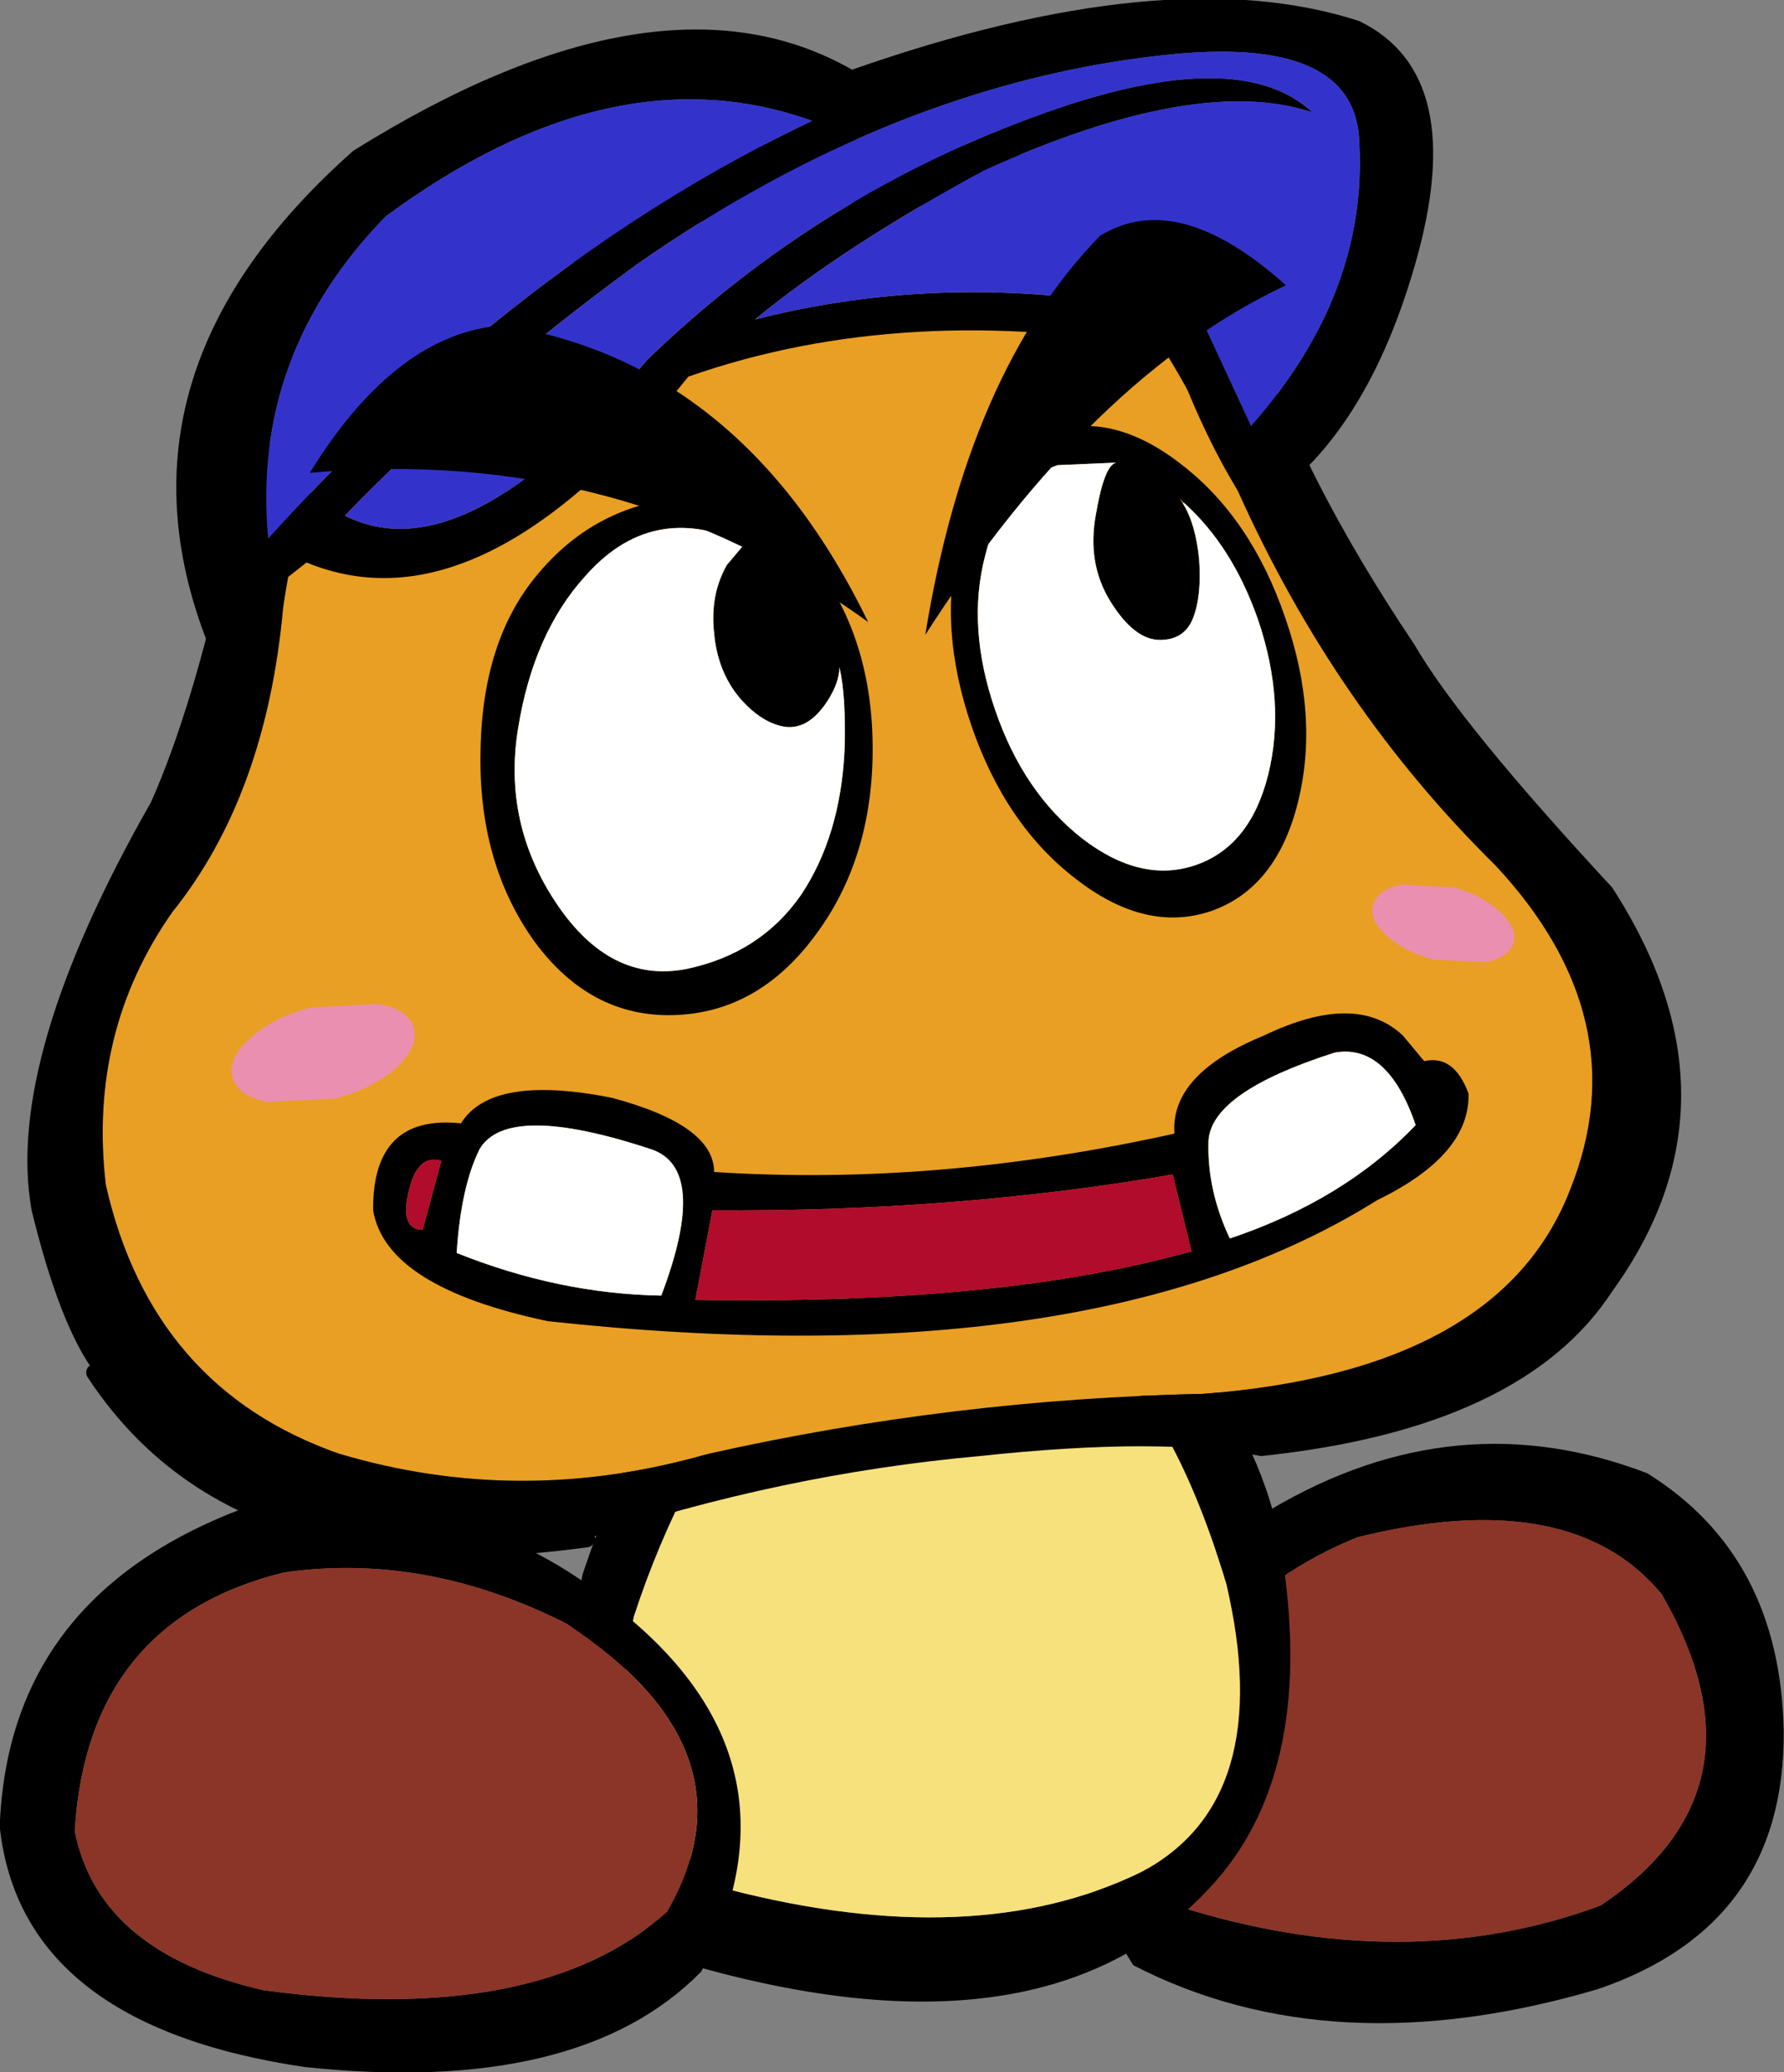
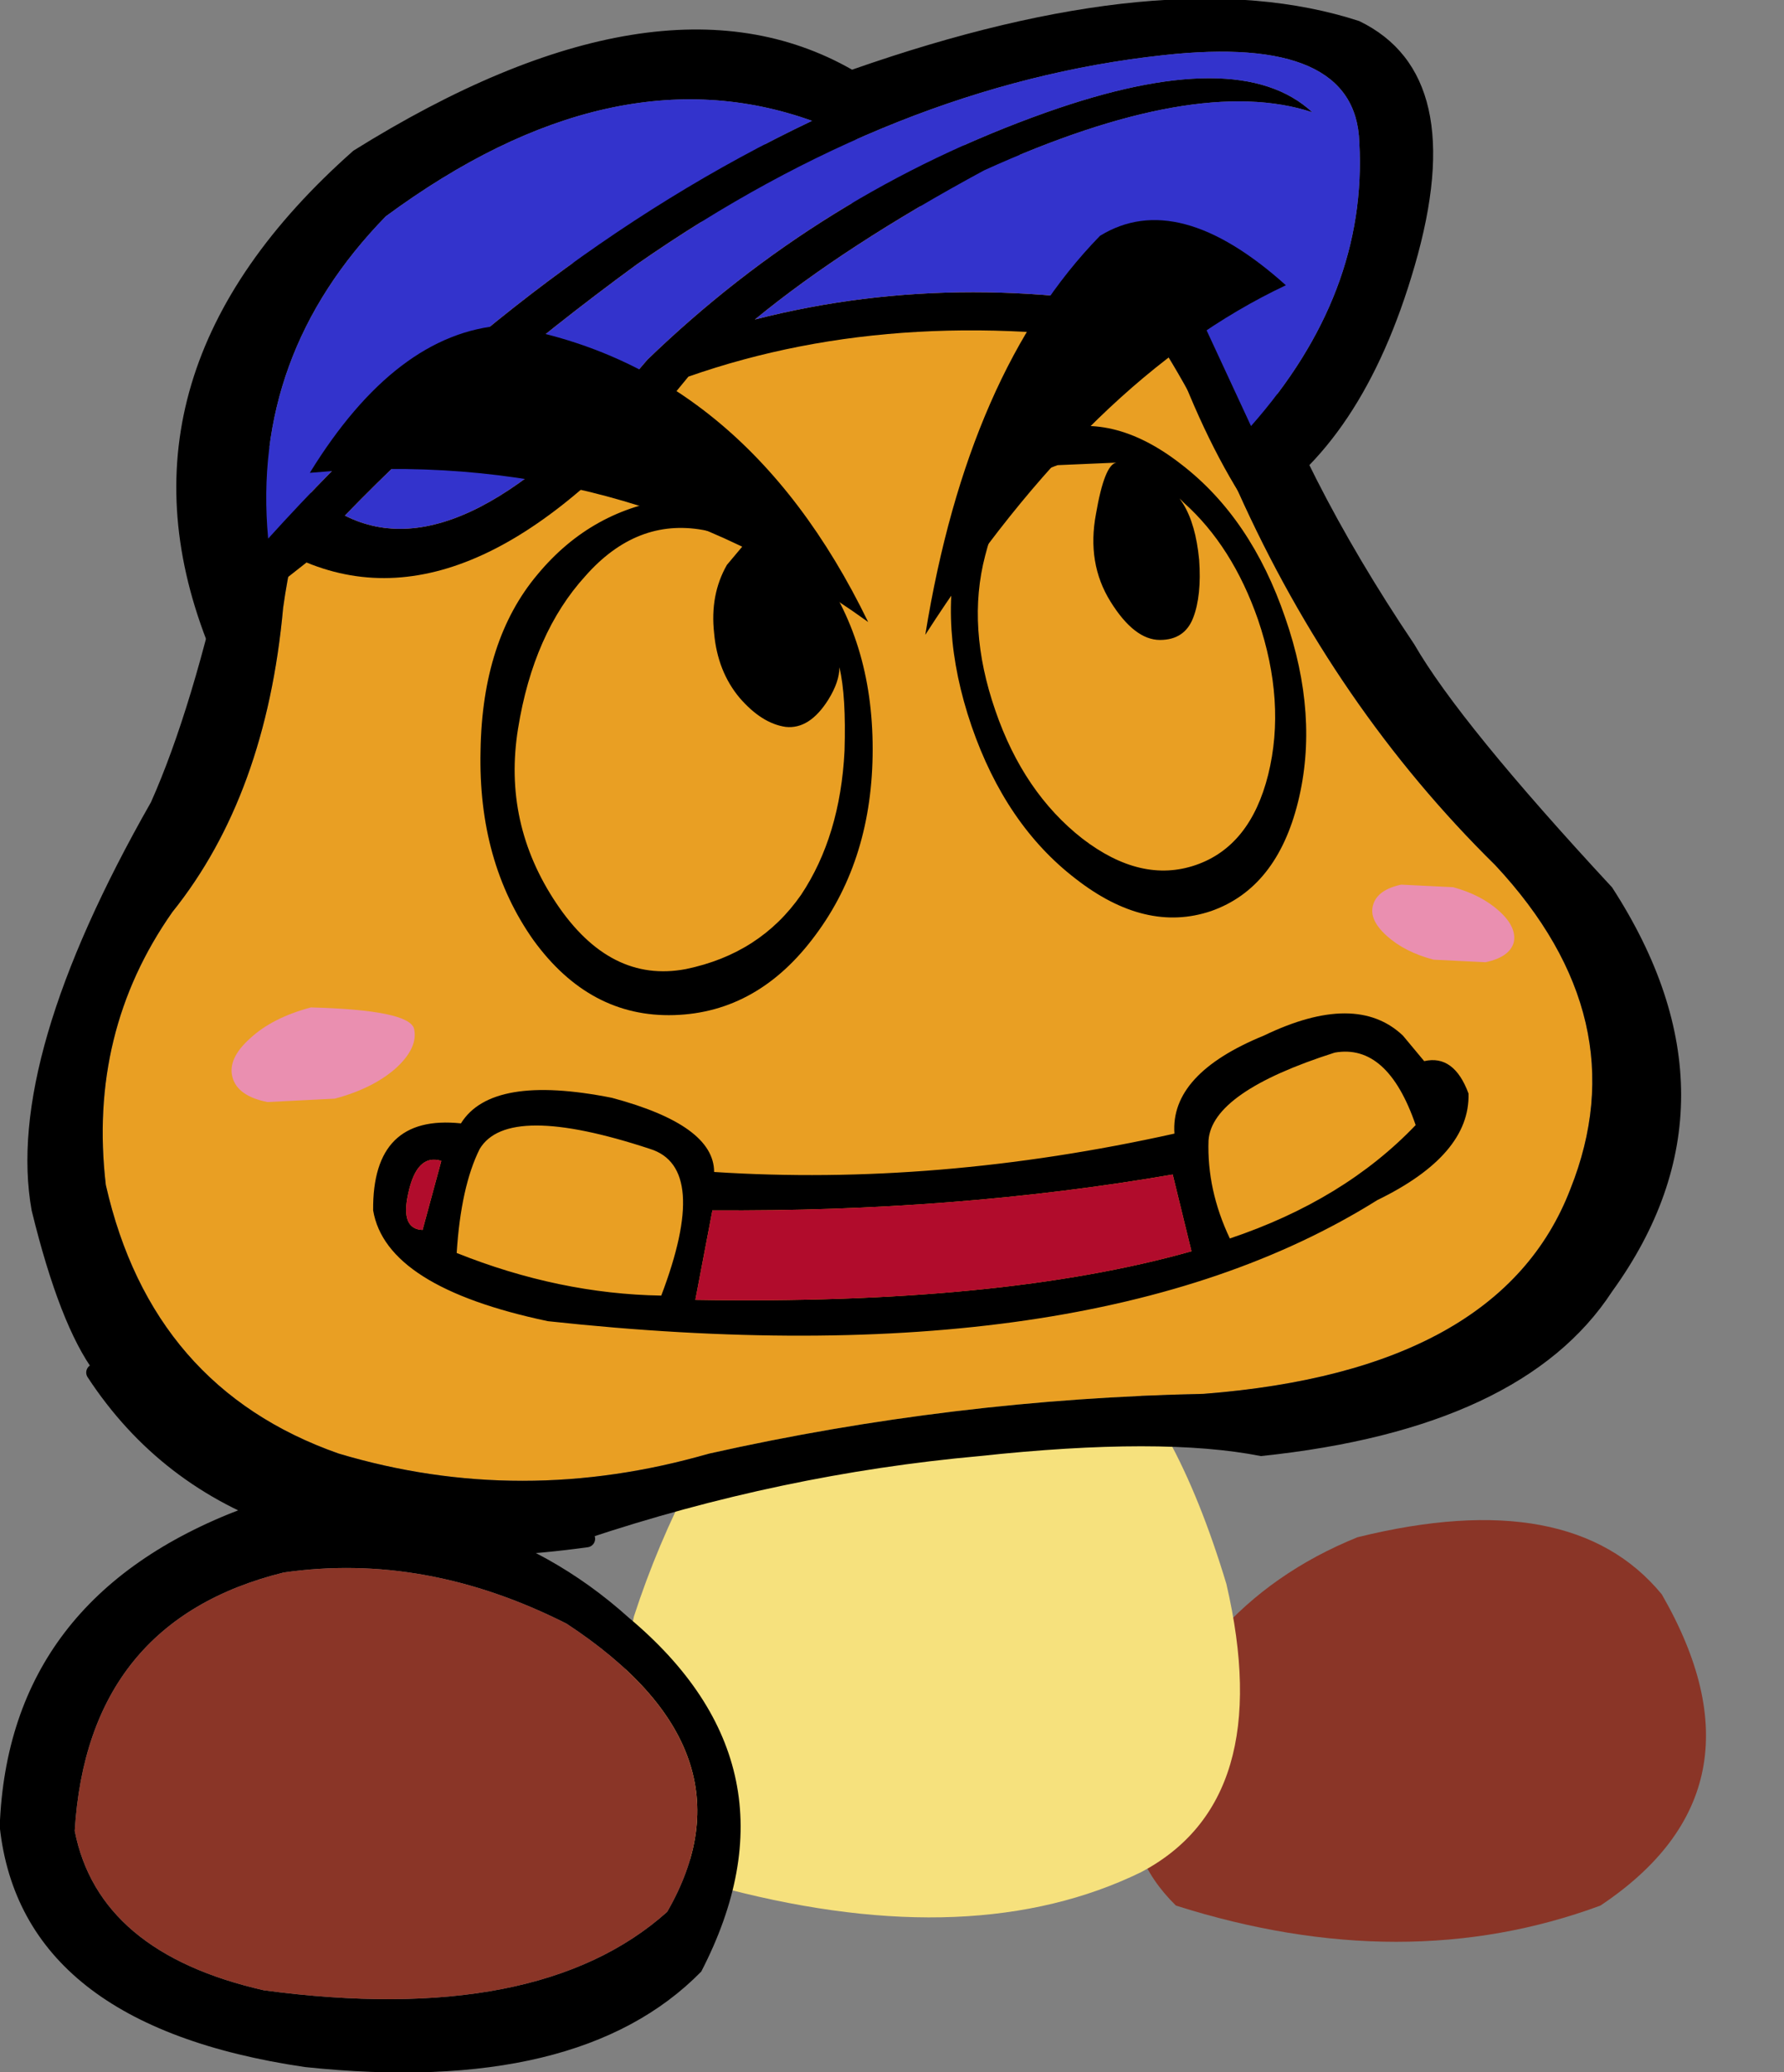
<svg xmlns="http://www.w3.org/2000/svg" xmlns:ns1="https://www.free-decompiler.com/flash" xmlns:xlink="http://www.w3.org/1999/xlink" ns1:objectType="frame" height="28.8px" width="24.8px">
  <rect width="100%" height="100%" fill="#808080" stroke="none" />
  <g transform="matrix(1.0, 0.0, 0.0, 1.0, 10.9, 15.45)">
    <use ns1:characterId="35" height="34.0" transform="matrix(0.237, 0.0, 0.0, 0.237, 4.084, 4.612)" width="41.4" xlink:href="#shape0" />
    <use ns1:characterId="36" height="44.95" transform="matrix(0.237, 0.0, 0.0, 0.237, -3.059, 1.718)" width="42.6" xlink:href="#shape1" />
    <use ns1:characterId="37" height="33.35" transform="matrix(0.237, 0.0, 0.0, 0.237, -10.904, 5.446)" width="43.45" xlink:href="#shape2" />
    <use ns1:characterId="38" height="83.1" transform="matrix(0.237, 0.0, 0.0, 0.237, -10.519, -13.509)" width="97.0" xlink:href="#shape3" />
    <use ns1:characterId="39" height="37.65" transform="matrix(0.237, 0.0, 0.0, 0.237, -8.452, -15.465)" width="73.75" xlink:href="#shape4" />
    <use ns1:characterId="40" height="53.35" transform="matrix(0.237, 0.0, 0.0, 0.237, -7.68, -9.53)" width="75.25" xlink:href="#shape5" />
    <use ns1:characterId="41" height="24.3" transform="matrix(0.237, 0.0, 0.0, 0.237, -6.593, -12.386)" width="57.25" xlink:href="#shape6" />
  </g>
  <defs>
    <g id="shape0" transform="matrix(1.0, 0.0, 0.0, 1.0, 20.7, 17.0)">
-       <path d="M12.7 -15.25 Q20.5 -10.4 20.7 -0.15 20.8 11.25 9.8 15.0 -5.8 19.6 -17.45 13.6 -26.75 -1.05 -9.35 -13.15 1.5 -19.55 12.7 -15.25 M-17.45 3.5 Q-17.9 7.2 -14.95 10.1 -1.55 14.35 9.95 10.1 20.15 3.3 13.55 -8.15 8.25 -14.6 -4.3 -11.5 -14.3 -7.45 -17.45 3.5" fill="#000000" fill-rule="evenodd" stroke="none" />
      <path d="M-17.45 3.5 Q-14.3 -7.45 -4.3 -11.5 8.25 -14.6 13.55 -8.15 20.15 3.3 9.95 10.1 -1.55 14.35 -14.95 10.1 -17.9 7.2 -17.45 3.5" fill="#8a3527" fill-rule="evenodd" stroke="none" />
    </g>
    <g id="shape1" transform="matrix(1.0, 0.0, 0.0, 1.0, 21.3, 22.45)">
-       <path d="M20.75 -4.1 Q22.85 8.65 16.95 15.4 7.4 26.25 -13.3 20.5 -24.3 14.5 -20.2 -2.6 -16.65 -13.2 -11.3 -18.5 3.95 -27.65 15.55 -15.5 19.85 -9.7 20.75 -4.1 M9.95 -15.85 Q0.2 -21.2 -8.95 -15.85 -14.45 -8.55 -17.2 -0.1 -19.65 10.8 -11.7 15.9 2.8 19.65 12.55 14.9 20.5 10.7 17.55 -2.0 14.5 -12.1 9.95 -15.85" fill="#000000" fill-rule="evenodd" stroke="none" />
      <path d="M9.95 -15.85 Q14.5 -12.1 17.55 -2.0 20.5 10.7 12.55 14.9 2.8 19.65 -11.7 15.9 -19.65 10.8 -17.2 -0.1 -14.45 -8.55 -8.95 -15.85 0.2 -21.2 9.95 -15.85" fill="#f6e17d" fill-rule="evenodd" stroke="none" />
    </g>
    <g id="shape2" transform="matrix(1.0, 0.0, 0.0, 1.0, 21.7, 16.65)">
      <path d="M19.45 10.8 Q12.3 18.1 -3.8 16.4 -20.45 13.95 -21.7 2.3 -21.2 -11.15 -7.45 -16.35 6.2 -18.05 15.2 -9.95 25.65 -1.2 19.45 10.8 M17.45 7.3 Q22.9 -2.15 11.55 -9.6 3.25 -13.8 -5.05 -12.6 -16.55 -9.75 -17.3 2.55 -15.9 9.7 -6.2 11.9 9.9 14.05 17.45 7.3" fill="#000000" fill-rule="evenodd" stroke="none" />
      <path d="M17.45 7.3 Q9.9 14.05 -6.2 11.9 -15.9 9.7 -17.3 2.55 -16.55 -9.75 -5.05 -12.6 3.25 -13.8 11.55 -9.6 22.9 -2.15 17.45 7.3" fill="#8a3527" fill-rule="evenodd" stroke="none" />
    </g>
    <g id="shape3" transform="matrix(1.0, 0.0, 0.0, 1.0, 48.5, 41.3)">
      <path d="M-40.0 4.0 Q-34.5 -2.85 -33.5 -13.85 -31.7 -26.7 -23.05 -30.95 -4.55 -41.05 11.85 -35.75 16.75 -33.35 22.5 -20.7 28.2 -8.0 37.6 1.25 46.0 10.25 42.0 20.25 37.9 30.9 20.5 32.25 5.8 32.55 -8.5 35.75 -19.55 38.95 -30.25 35.75 -41.2 31.9 -43.9 20.0 -44.95 11.05 -40.0 4.0" fill="#e99f23" fill-rule="evenodd" stroke="none" />
      <path d="M-44.55 31.0 Q-46.6 28.25 -48.25 21.5 -49.85 12.65 -41.25 -2.45 -38.8 -7.95 -36.75 -17.35 -29.8 -38.85 -4.5 -41.1 17.35 -42.8 23.25 -30.6 26.15 -21.65 32.85 -11.7 35.5 -7.1 44.45 2.55 52.55 15.05 44.45 26.25 39.2 34.3 23.85 35.9 18.05 34.75 7.35 35.9 -4.3 36.95 -15.7 40.75 -36.3 43.6 -44.55 31.0 M-40.0 4.0 Q-44.95 11.05 -43.9 20.0 -41.2 31.9 -30.25 35.75 -19.55 38.95 -8.5 35.75 5.8 32.55 20.5 32.25 37.9 30.9 42.0 20.25 46.0 10.25 37.6 1.25 28.2 -8.0 22.5 -20.7 16.75 -33.35 11.85 -35.75 -4.55 -41.05 -23.05 -30.95 -31.7 -26.7 -33.5 -13.85 -34.5 -2.85 -40.0 4.0" fill="#000000" fill-rule="evenodd" stroke="none" />
      <path d="M-15.7 40.75 Q-36.3 43.6 -44.55 31.0" fill="none" stroke="#000000" stroke-linecap="round" stroke-linejoin="round" stroke-width="1.0" />
    </g>
    <g id="shape4" transform="matrix(1.0, 0.0, 0.0, 1.0, 36.85, 18.8)">
      <path d="M-26.45 -9.9 Q-8.5 -21.1 2.8 -14.65 21.35 -21.15 32.55 -17.5 39.05 -14.35 35.8 -3.15 32.75 7.4 26.2 11.25 23.6 7.4 21.55 1.75 5.9 -1.1 -6.8 3.35 -19.0 18.45 -29.2 14.25 L-35.05 18.85 Q-41.15 3.1 -26.45 -9.9 M-9.2 2.35 Q0.95 -7.45 14.2 -12.15 25.5 -16.15 29.8 -12.15 23.0 -14.4 10.55 -8.75 2.4 -4.35 -2.9 0.0 9.6 -3.2 23.3 0.0 L26.2 6.25 Q33.05 -1.5 32.55 -10.4 32.35 -16.75 21.05 -15.5 5.35 -13.8 -9.8 -3.25 -19.65 3.95 -26.95 11.5 -19.95 15.05 -9.2 2.35 M-24.55 -6.05 Q-32.45 2.05 -31.45 12.85 -16.6 -3.55 0.45 -11.65 -11.25 -15.85 -24.55 -6.05" fill="#000000" fill-rule="evenodd" stroke="none" />
      <path d="M-24.55 -6.05 Q-11.25 -15.85 0.45 -11.65 -16.6 -3.55 -31.45 12.85 -32.45 2.05 -24.55 -6.05 M-9.2 2.35 Q-19.95 15.05 -26.95 11.5 -19.65 3.95 -9.8 -3.25 5.35 -13.8 21.05 -15.5 32.35 -16.75 32.55 -10.4 33.05 -1.5 26.2 6.25 L23.3 0.0 Q9.6 -3.2 -2.9 0.0 2.4 -4.35 10.55 -8.75 23.0 -14.4 29.8 -12.15 25.5 -16.15 14.2 -12.15 0.95 -7.45 -9.2 2.35" fill="#3333cc" fill-rule="evenodd" stroke="none" />
    </g>
    <g id="shape5" transform="matrix(1.0, 0.0, 0.0, 1.0, 37.6, 26.65)">
      <path d="M-9.3 -14.5 Q-9.55 -16.75 -8.55 -18.5 L-7.5 -19.75 Q-8.65 -20.3 -9.95 -20.55 -13.85 -21.25 -16.85 -17.85 -19.9 -14.5 -20.8 -8.9 -21.7 -3.35 -18.55 1.35 -15.4 6.05 -10.95 5.2 -6.6 4.3 -4.2 0.85 -1.9 -2.6 -1.65 -7.6 -1.55 -10.8 -1.95 -12.5 -1.95 -11.65 -2.6 -10.6 -3.7 -8.85 -5.1 -9.0 -6.5 -9.2 -7.8 -10.7 -9.1 -12.25 -9.3 -14.5 M5.8 -9.05 Q3.8 -14.9 5.1 -19.9 6.35 -24.95 10.2 -26.25 14.0 -27.6 18.1 -24.4 22.2 -21.25 24.2 -15.4 26.2 -9.65 24.95 -4.6 23.7 0.45 19.85 1.8 16.0 3.1 11.9 -0.1 7.8 -3.25 5.8 -9.05 M-23.0 -7.6 Q-22.9 -14.1 -19.65 -17.95 -16.45 -21.8 -11.6 -22.4 -6.75 -23.0 -3.35 -18.55 0.0 -14.1 0.0 -7.7 0.0 -1.3 -3.35 3.2 -6.7 7.75 -11.65 7.9 -16.6 8.05 -19.9 3.5 -23.15 -1.1 -23.0 -7.6 M18.2 -22.1 Q18.95 -20.9 19.15 -18.8 19.3 -16.7 18.8 -15.4 18.3 -14.1 16.85 -14.1 15.35 -14.1 13.95 -16.35 12.55 -18.6 13.1 -21.5 13.6 -24.4 14.3 -24.5 L10.85 -24.35 Q7.65 -23.25 6.6 -19.05 5.5 -14.85 7.2 -9.95 8.85 -5.15 12.3 -2.45 15.75 0.2 18.95 -0.9 22.15 -2.0 23.2 -6.2 24.25 -10.45 22.6 -15.3 21.1 -19.6 18.25 -22.15 L18.0 -22.4 18.2 -22.1 M19.7 15.25 Q19.6 18.15 20.95 21.0 27.65 18.75 31.85 14.35 30.2 9.55 27.1 10.1 19.9 12.4 19.7 15.25 M17.7 14.85 Q17.45 11.35 22.95 9.1 28.35 6.5 31.1 9.1 L32.35 10.6 Q34.1 10.2 34.95 12.5 35.05 16.1 29.6 18.75 12.75 29.3 -19.05 25.85 -28.55 23.85 -29.3 19.35 -29.35 13.7 -24.15 14.25 -22.35 11.35 -15.3 12.75 -9.3 14.35 -9.3 17.1 3.75 17.95 17.7 14.85 M-26.4 20.5 L-25.3 16.45 Q-26.75 16.0 -27.25 18.4 -27.7 20.45 -26.4 20.5 M18.7 21.75 L17.6 17.25 Q4.85 19.45 -9.4 19.35 L-10.4 24.6 Q7.55 24.9 18.7 21.75 M-12.4 24.35 Q-9.55 16.85 -13.05 15.75 -21.4 13.0 -23.05 15.75 -24.15 17.95 -24.4 21.85 -18.4 24.25 -12.4 24.35" fill="#000000" fill-rule="evenodd" stroke="none" />
-       <path d="M-9.3 -14.5 Q-9.1 -12.25 -7.8 -10.7 -6.5 -9.2 -5.1 -9.0 -3.7 -8.85 -2.6 -10.6 -1.95 -11.65 -1.95 -12.5 -1.55 -10.8 -1.65 -7.6 -1.9 -2.6 -4.2 0.85 -6.6 4.3 -10.95 5.2 -15.4 6.05 -18.55 1.35 -21.7 -3.35 -20.8 -8.9 -19.9 -14.5 -16.85 -17.85 -13.85 -21.25 -9.95 -20.55 -8.65 -20.3 -7.5 -19.75 L-8.55 -18.5 Q-9.55 -16.75 -9.3 -14.5 M18.25 -22.15 Q21.1 -19.6 22.6 -15.3 24.25 -10.45 23.2 -6.2 22.15 -2.0 18.95 -0.9 15.75 0.2 12.3 -2.45 8.85 -5.15 7.2 -9.95 5.5 -14.85 6.6 -19.05 7.65 -23.25 10.85 -24.35 L14.3 -24.5 Q13.6 -24.4 13.1 -21.5 12.55 -18.6 13.95 -16.35 15.35 -14.1 16.85 -14.1 18.3 -14.1 18.8 -15.4 19.3 -16.7 19.15 -18.8 18.95 -20.9 18.2 -22.1 L18.25 -22.15 M19.7 15.25 Q19.9 12.4 27.1 10.1 30.2 9.55 31.85 14.35 27.65 18.75 20.95 21.0 19.6 18.15 19.7 15.25 M-12.4 24.35 Q-18.4 24.25 -24.4 21.85 -24.15 17.95 -23.05 15.75 -21.4 13.0 -13.05 15.75 -9.55 16.85 -12.4 24.35" fill="#ffffff" fill-rule="evenodd" stroke="none" />
-       <path d="M29.35 1.45 Q29.6 0.55 31.0 0.25 L34.05 0.4 Q35.7 0.85 36.75 1.8 37.8 2.75 37.6 3.65 37.35 4.5 35.95 4.8 L32.9 4.65 Q31.2 4.2 30.15 3.25 29.1 2.3 29.35 1.45 M-35.5 13.0 Q-37.25 12.65 -37.55 11.55 -37.85 10.45 -36.5 9.25 -35.2 8.05 -32.95 7.45 L-28.95 7.25 Q-27.2 7.6 -26.9 8.7 -26.65 9.8 -27.95 11.0 -29.3 12.2 -31.55 12.8 L-35.5 13.0" fill="#ea8fb0" fill-rule="evenodd" stroke="none" />
+       <path d="M29.35 1.45 Q29.6 0.55 31.0 0.25 L34.05 0.4 Q35.7 0.85 36.75 1.8 37.8 2.75 37.6 3.65 37.35 4.5 35.95 4.8 L32.9 4.65 Q31.2 4.2 30.15 3.25 29.1 2.3 29.35 1.45 M-35.5 13.0 Q-37.25 12.65 -37.55 11.55 -37.85 10.45 -36.5 9.25 -35.2 8.05 -32.95 7.45 Q-27.2 7.6 -26.9 8.7 -26.65 9.8 -27.95 11.0 -29.3 12.2 -31.55 12.8 L-35.5 13.0" fill="#ea8fb0" fill-rule="evenodd" stroke="none" />
      <path d="M18.7 21.75 Q7.55 24.9 -10.4 24.6 L-9.4 19.35 Q4.85 19.45 17.6 17.25 L18.7 21.75 M-26.4 20.5 Q-27.7 20.45 -27.25 18.4 -26.75 16.0 -25.3 16.45 L-26.4 20.5" fill="#b10c2c" fill-rule="evenodd" stroke="none" />
    </g>
    <g id="shape6" transform="matrix(1.0, 0.0, 0.0, 1.0, 28.6, 12.15)">
      <path d="M7.5 12.15 Q10.0 -3.3 17.75 -11.25 22.3 -14.05 28.65 -8.35 17.2 -2.95 7.5 12.15 M4.15 11.4 Q-10.25 1.0 -28.6 2.65 -23.55 -5.55 -17.25 -6.0 -3.2 -3.75 4.15 11.4" fill="#000000" fill-rule="evenodd" stroke="none" />
    </g>
  </defs>
</svg>